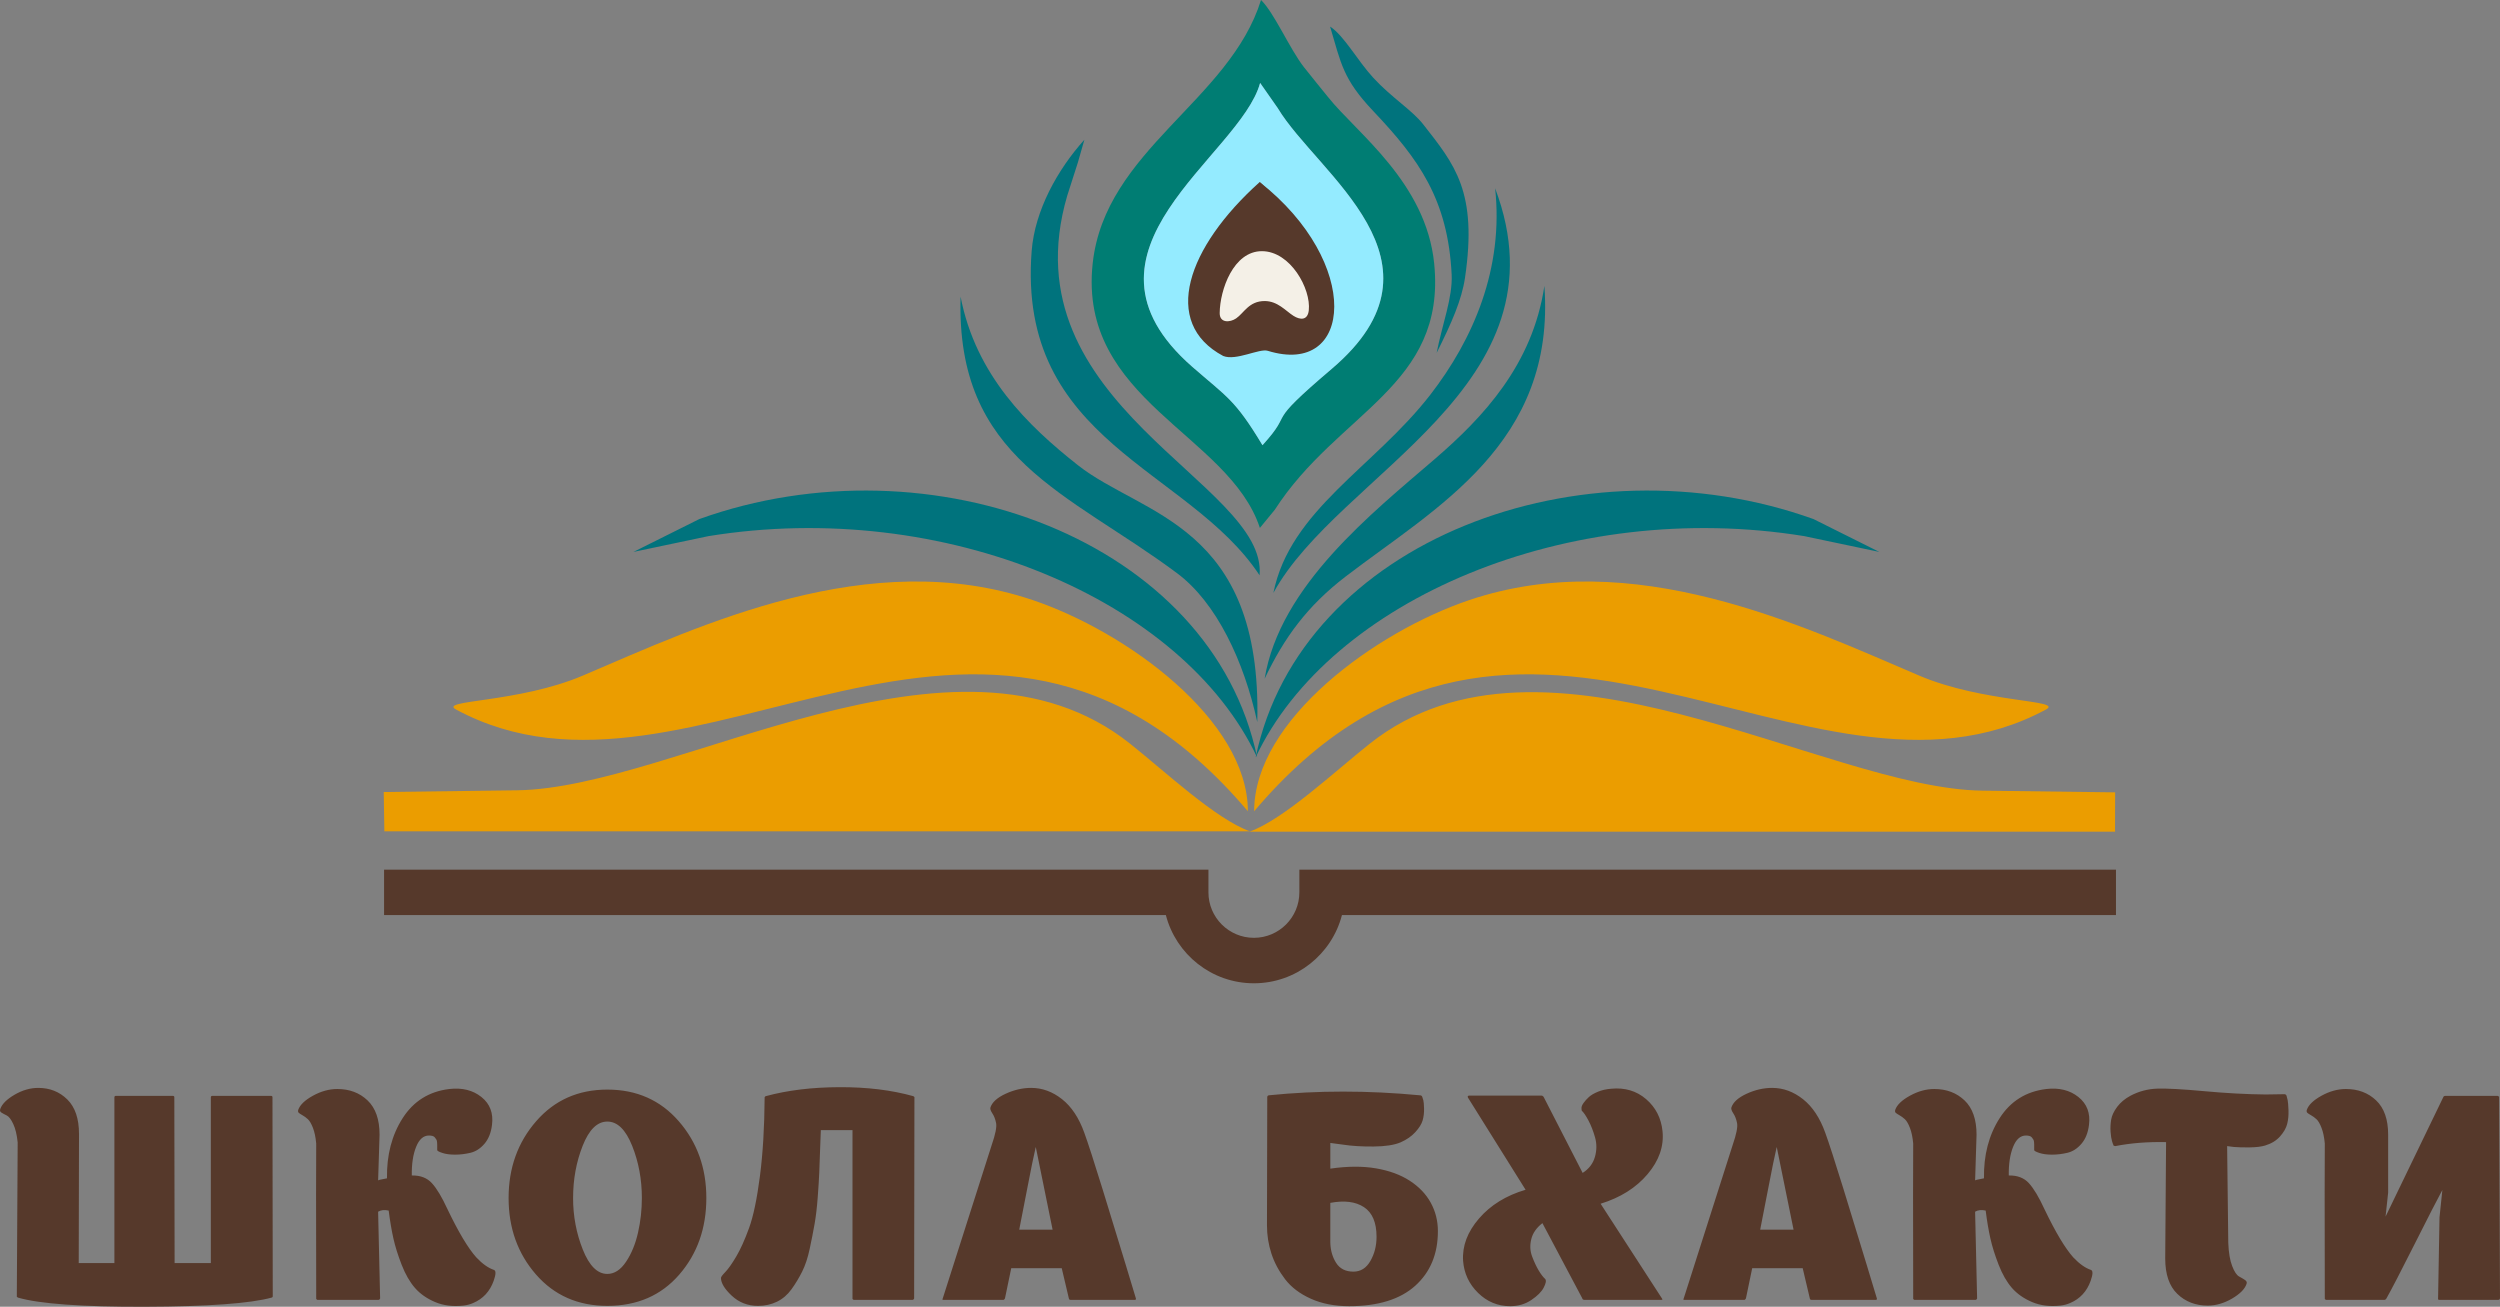
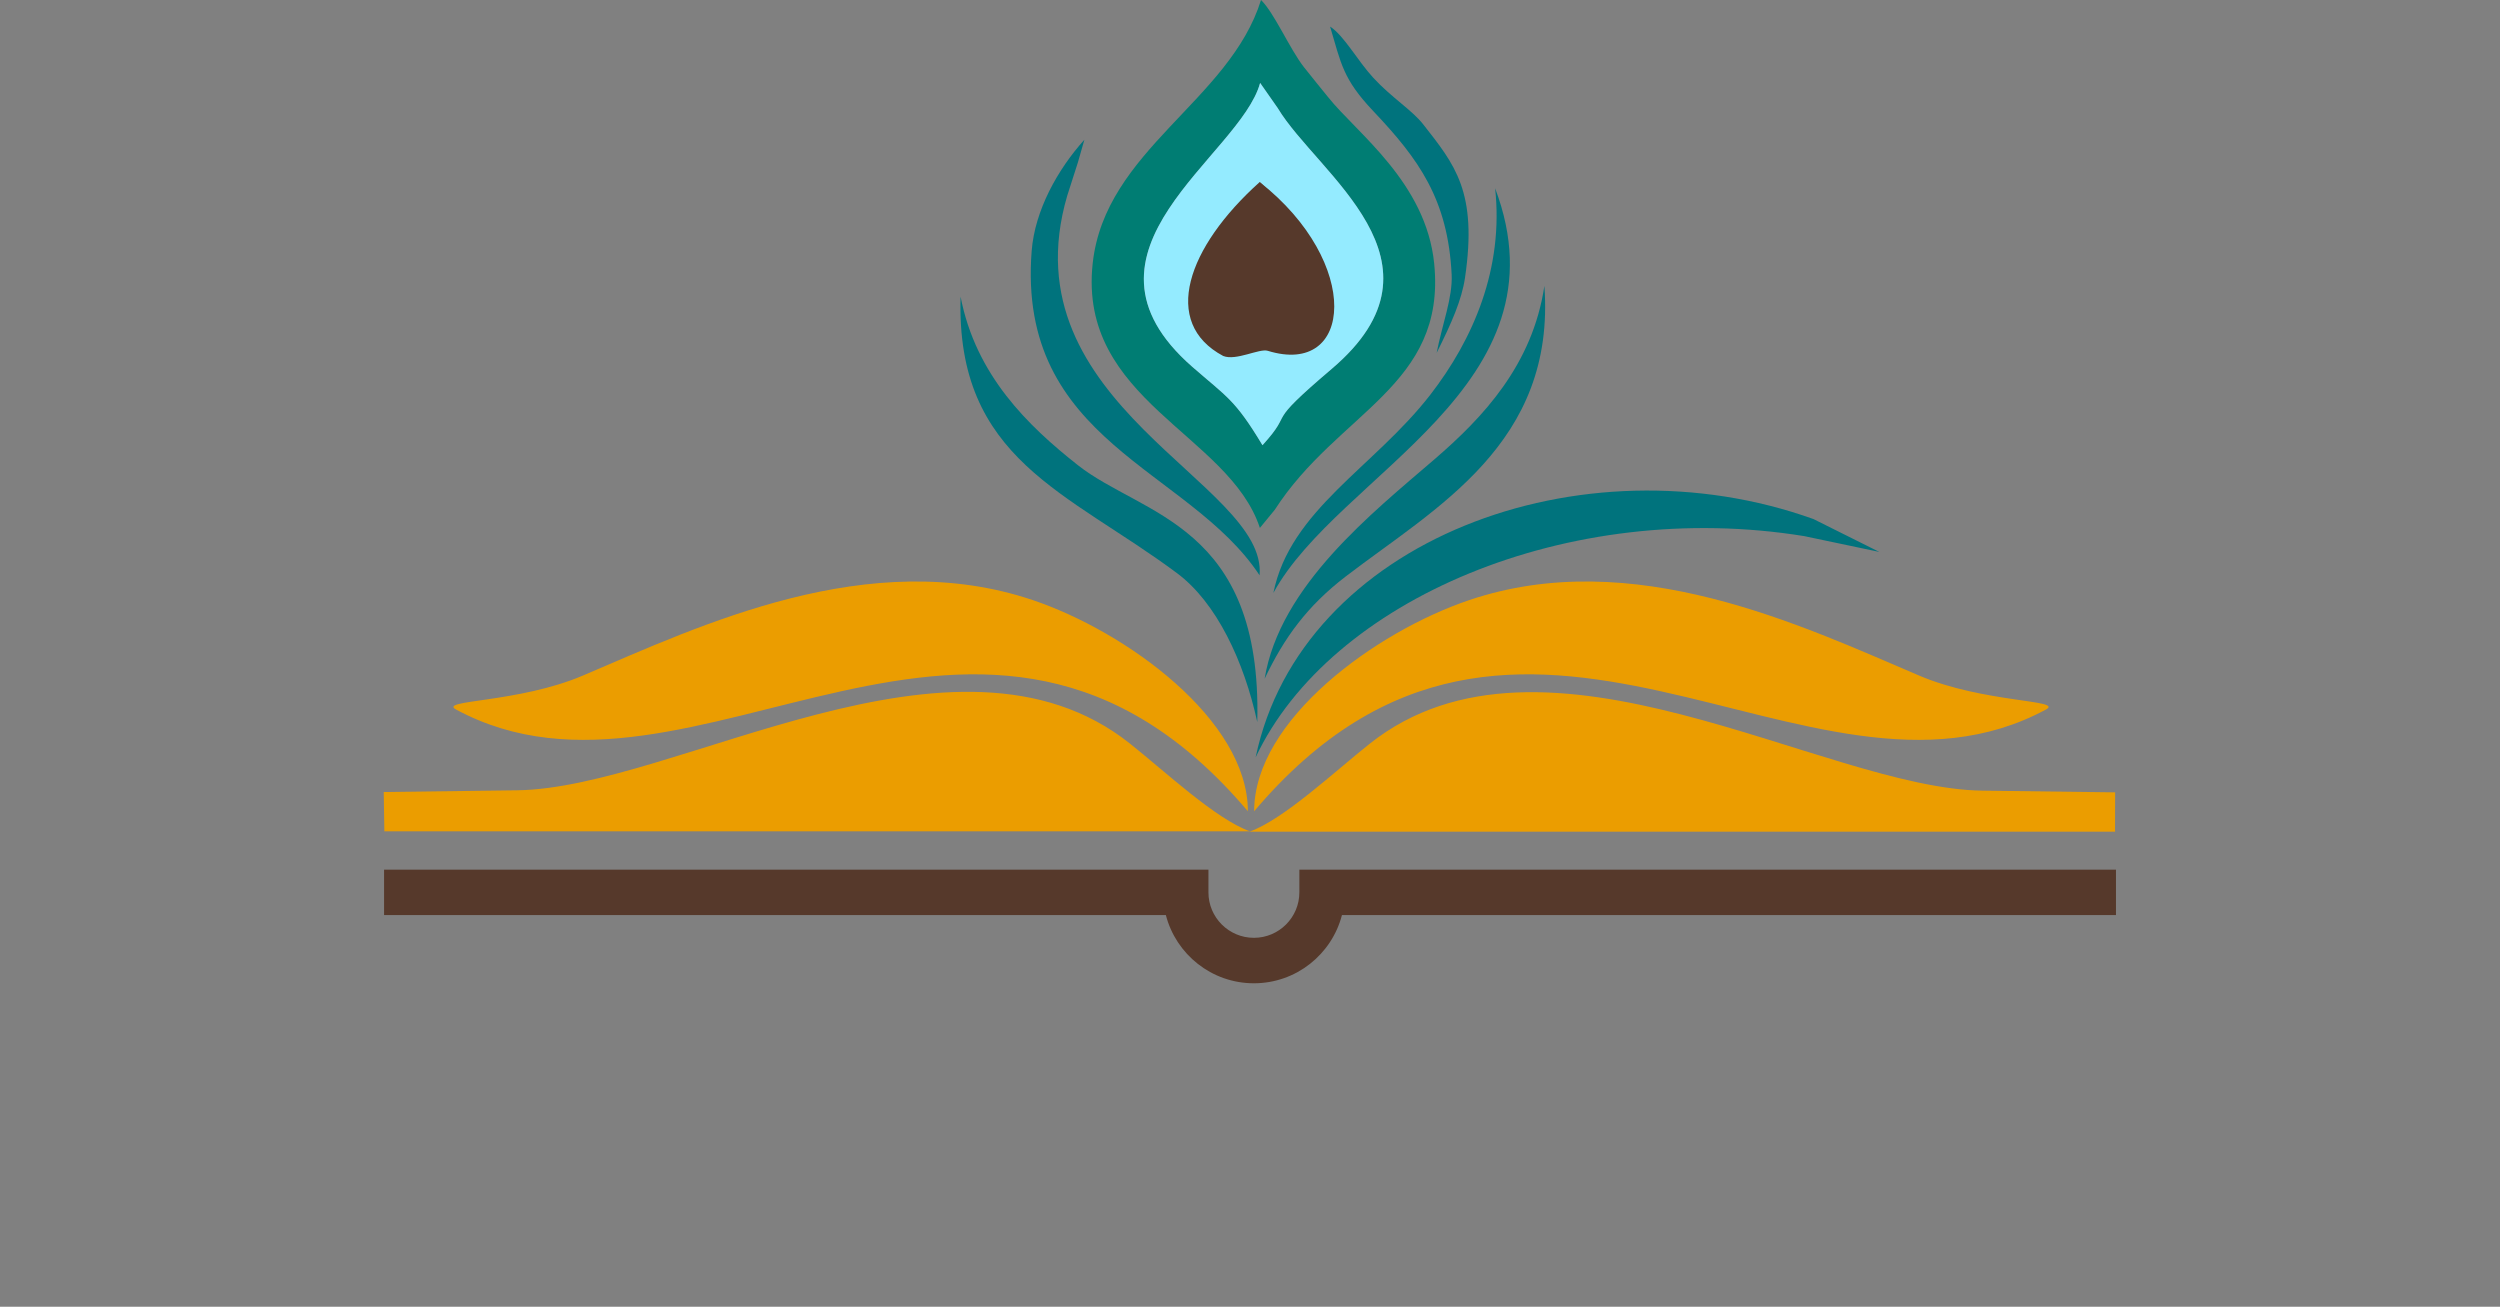
<svg xmlns="http://www.w3.org/2000/svg" xml:space="preserve" width="75.701mm" height="39.569mm" version="1.1" style="shape-rendering:geometricPrecision; text-rendering:geometricPrecision; image-rendering:optimizeQuality; fill-rule:evenodd; clip-rule:evenodd" viewBox="0 0 2859.76 1494.79">
  <rect x="0" y="0" width="2859.76" height="1494.79" fill="#808080" stroke="none" />
  <defs>
    <style type="text/css"> .fil5 {fill:#00737D} .fil3 {fill:#007D73} .fil2 {fill:#56392B} .fil4 {fill:#94EBFF} .fil1 {fill:#EB9D00} .fil6 {fill:#F4F0E7} .fil0 {fill:#56392B;fill-rule:nonzero} </style>
  </defs>
  <g id="Слой_x0020_1">
    <g id="_1995900642144">
-       <path class="fil0" d="M90.38 1296.98l-0.32 147.86 40.8 0 0 -189.64c0,-0.87 0.43,-1.42 1.31,-1.63l65.61 0c1.09,0 1.63,0.54 1.63,1.63l0.32 189.64 41.45 0 0 -189.64c0,-0.87 0.43,-1.42 1.31,-1.63l67.56 0c1.09,0 1.63,0.54 1.63,1.63l0.32 227.5c0,0.87 -0.43,1.41 -1.3,1.63 -24.59,6.74 -72.9,10.23 -144.92,10.45 -72.03,0.22 -120.44,-3.26 -145.25,-10.45 0,0 -0.43,-0.33 -1.3,-0.98 0,-0.22 0,-0.44 0,-0.65l0.98 -175.93c-0.87,-8.7 -2.56,-15.72 -5.06,-21.05 -2.5,-5.33 -5.01,-8.59 -7.51,-9.79 -2.5,-1.2 -4.51,-2.29 -6.04,-3.26 -1.52,-0.98 -1.96,-2.34 -1.31,-4.08 1.96,-5.66 7.4,-11.1 16.32,-16.32 8.92,-5.22 17.96,-7.83 27.09,-7.83 13.27,0 24.37,4.41 33.29,13.22 8.92,8.81 13.38,21.92 13.38,39.33zm474.67 155.69c2.4,0.87 2.29,5.01 -0.32,12.4 -4.35,12.19 -12.19,20.67 -23.5,25.46 -3.48,1.53 -7.18,2.5 -11.1,2.94 -12.19,1.31 -23.01,-0.05 -32.48,-4.08 -9.47,-4.03 -17.14,-9.41 -23.01,-16.16 -5.87,-6.75 -10.94,-15.56 -15.18,-26.44 -4.24,-10.88 -7.4,-20.95 -9.47,-30.2 -2.07,-9.25 -3.86,-19.86 -5.38,-31.82 -4.79,-1.09 -8.81,-0.65 -12.08,1.31l2.29 99.22c-0.22,0.87 -0.76,1.41 -1.63,1.63l-70.18 0c0,0 -0.43,-0.32 -1.3,-0.98 0,-0.22 0,-0.43 0,-0.65 -0.22,-99.88 -0.22,-158.96 0,-177.23 -0.65,-7.18 -1.9,-13.17 -3.76,-17.95 -1.85,-4.79 -3.81,-8.11 -5.87,-9.96 -2.07,-1.85 -4.08,-3.32 -6.04,-4.4 -1.96,-1.09 -3.37,-2.01 -4.24,-2.78 -0.87,-0.76 -1.09,-1.9 -0.65,-3.43 1.96,-5.66 7.56,-11.04 16.81,-16.16 9.25,-5.11 18.55,-7.67 27.91,-7.67 13.93,0 25.46,4.35 34.6,13.06 9.14,8.7 13.71,21.76 13.71,39.17l-1.63 52.23c0.87,-0.44 2.61,-0.87 5.22,-1.31 2.61,-0.43 4.25,-0.76 4.9,-0.98 -0.43,-26.55 5.55,-49.51 17.96,-68.87 12.4,-19.37 30.13,-30.46 53.2,-33.29 14.8,-1.74 27.09,1.31 36.88,9.14 9.8,7.83 13.82,18.5 12.08,31.99 -1.09,8.92 -3.97,16.1 -8.65,21.54 -4.68,5.44 -10.01,8.87 -15.99,10.28 -5.98,1.41 -11.86,2.12 -17.63,2.12 -5.76,0 -10.61,-0.65 -14.53,-1.96 -3.91,-1.31 -5.87,-2.4 -5.87,-3.26 0,-0.43 0,-1.41 0,-2.94 0,-1.52 0,-2.61 0,-3.26 0,-0.65 -0.05,-1.63 -0.16,-2.94 -0.11,-1.31 -0.38,-2.29 -0.82,-2.94 -0.43,-0.65 -0.98,-1.41 -1.63,-2.29 -0.65,-0.87 -1.58,-1.47 -2.77,-1.79 -1.2,-0.32 -2.56,-0.49 -4.08,-0.49 -6.31,0 -11.21,4.35 -14.69,13.06 -3.48,8.7 -5.11,19.58 -4.9,32.64 9.79,-0.22 17.46,2.72 23.01,8.81 5.55,6.09 11.48,15.99 17.79,29.7 12.62,26.33 23.61,44.72 32.96,55.16 6.96,7.4 13.71,12.19 20.24,14.36zm242.93 -82.26c0,34.6 -10.34,63.81 -31.01,87.64 -20.67,23.83 -48.09,35.74 -82.25,35.74 -33.51,0 -60.71,-11.97 -81.6,-35.9 -20.89,-23.94 -31.34,-53.1 -31.34,-87.48 0,-34.38 10.5,-63.65 31.5,-87.8 21,-24.15 48.14,-36.23 81.44,-36.23 33.51,0 60.76,12.08 81.76,36.23 21,24.15 31.5,53.42 31.5,87.8zm-152.43 0c0,20.68 3.7,40.31 11.1,58.92 7.4,18.61 16.75,27.91 28.07,27.91 8.05,0 15.18,-4.62 21.38,-13.87 6.2,-9.25 10.77,-20.34 13.71,-33.29 2.94,-12.95 4.41,-26.16 4.41,-39.66 0,-21.32 -3.7,-41.23 -11.1,-59.73 -7.4,-18.5 -16.86,-27.74 -28.4,-27.74 -11.53,0 -20.94,9.25 -28.23,27.74 -7.29,18.5 -10.93,38.41 -10.93,59.73zm389.15 -116.52c0,0 0.43,0.32 1.31,0.98 0,0.22 0,0.43 0,0.65l-0.33 229.79c-0.22,0.87 -0.76,1.41 -1.63,1.63l-67.56 0c0,0 -0.43,-0.32 -1.31,-0.98 0,-0.22 0,-0.43 0,-0.65l0 -192.58 -36.23 0c-0.22,4.13 -0.49,11.37 -0.82,21.71 -0.33,10.34 -0.65,19.31 -0.98,26.93 -0.32,7.62 -0.92,17.19 -1.79,28.72 -0.87,11.53 -2.07,21.6 -3.59,30.19 -1.52,8.6 -3.37,18.01 -5.55,28.23 -2.18,10.23 -5.06,18.93 -8.65,26.11 -3.59,7.18 -7.67,13.93 -12.24,20.24 -4.57,6.31 -10.12,11.04 -16.64,14.2 -6.53,3.15 -13.71,4.73 -21.54,4.73 -11.75,0 -21.76,-3.86 -30.03,-11.59 -8.27,-7.73 -12.4,-14.53 -12.4,-20.4 0,-1.09 1.68,-3.37 5.06,-6.85 3.37,-3.48 7.51,-9.36 12.41,-17.63 4.9,-8.27 9.79,-19.15 14.69,-32.64 4.9,-13.49 9.03,-33.24 12.4,-59.24 3.37,-26.01 5.17,-55.98 5.39,-89.92l0 -0.32c0.22,-0.65 0.65,-1.09 1.3,-1.31 24.81,-6.75 52.93,-10.17 84.37,-10.28 31.44,-0.11 59.57,3.32 84.37,10.28zm254.68 231.42c0.22,0.87 -0.11,1.41 -0.98,1.63l-73.76 0c-1.09,0 -1.74,-0.54 -1.96,-1.63l-8.16 -34.6 -57.77 0 -7.18 34.6c-0.22,0.43 -0.49,0.82 -0.82,1.14 -0.32,0.33 -0.71,0.49 -1.14,0.49l-0.33 0 -68.22 0c0,0 -0.32,-0.11 -0.98,-0.32 -0.22,-0.22 -0.11,-0.65 0.32,-1.31 37.43,-117.07 56.14,-175.71 56.14,-175.93 4.13,-11.97 5.76,-20.18 4.9,-24.64 -0.87,-4.46 -2.29,-8.16 -4.25,-11.1 -1.96,-2.94 -2.72,-5.17 -2.28,-6.69 1.96,-6.09 7.78,-11.37 17.46,-15.83 9.68,-4.46 19.42,-6.69 29.21,-6.69 12.62,0 24.37,4.3 35.25,12.89 10.88,8.59 19.37,21.38 25.46,38.35 4.13,11.32 11.1,32.81 20.89,64.47 9.79,31.66 18.6,60.44 26.44,86.33l11.75 38.84zm-133.5 -78.66l38.19 0 -19.26 -94.65c-2.18,9.14 -5.55,25.62 -10.12,49.45 -4.57,23.83 -7.51,38.9 -8.81,45.21zm355.87 -69.85c19.58,-2.83 36.99,-2.94 52.23,-0.32 15.23,2.61 28.12,7.34 38.68,14.2 10.55,6.86 18.55,15.23 23.99,25.13 5.44,9.9 8.16,20.73 8.16,32.48 0,26.11 -8.65,46.95 -25.95,62.51 -17.3,15.56 -42.49,23.34 -75.56,23.34 -16.54,0 -31.12,-2.83 -43.74,-8.49 -12.62,-5.66 -22.47,-13.11 -29.54,-22.36 -7.07,-9.25 -12.3,-19.04 -15.67,-29.38 -3.37,-10.34 -5.06,-21.05 -5.06,-32.15l0.32 -147.21c0.22,-0.87 0.76,-1.42 1.63,-1.63 55.92,-5.66 113.59,-5.66 173,0 1.3,0 2.18,0.54 2.61,1.63 0.43,1.09 0.87,2.45 1.3,4.08 0.44,1.63 0.71,4.84 0.82,9.63 0.11,4.79 -0.43,9.25 -1.63,13.38 -1.19,4.14 -3.97,8.59 -8.32,13.38 -4.35,4.79 -10.01,8.7 -16.97,11.75 -7.18,3.05 -17.46,4.62 -30.84,4.73 -13.38,0.11 -24.97,-0.6 -34.76,-2.12l-14.69 -1.96 0 29.38zm26.44 117.83c8.27,0 14.74,-4.08 19.42,-12.24 4.68,-8.16 7.02,-17.35 7.02,-27.58 0,-16.32 -4.79,-27.63 -14.36,-33.95 -9.58,-6.31 -22.41,-7.94 -38.52,-4.9l0 45.37c0.22,8.92 2.45,16.7 6.69,23.34 4.24,6.64 10.82,9.95 19.75,9.95zm352.92 30.68c0.87,1.09 0.65,1.63 -0.65,1.63l-88.13 0c-0.43,0 -0.87,-0.11 -1.3,-0.32 -0.44,-0.22 -0.76,-0.54 -0.98,-0.98l0 -0.32 -45.69 -86.17c-6.74,5.22 -10.99,11.31 -12.73,18.28 -1.74,6.97 -1.41,13.6 0.98,19.91 2.39,6.31 4.9,11.64 7.51,15.99 2.61,4.35 5.11,7.62 7.51,9.79 1.31,1.74 0.71,5 -1.79,9.79 -2.5,4.79 -7.23,9.52 -14.2,14.2 -6.96,4.68 -15.01,7.02 -24.15,7.02 -14.14,0 -26.38,-5.06 -36.72,-15.18 -10.34,-10.12 -16.05,-22.36 -17.14,-36.72 -1.09,-16.97 5.01,-33.13 18.28,-48.47 13.27,-15.34 31.01,-26.27 53.2,-32.8l-65.93 -105.43c-0.65,-1.52 -0.11,-2.29 1.63,-2.29l82.58 0c0.43,0 0.87,0.16 1.31,0.49 0.43,0.32 0.76,0.6 0.98,0.82l0.32 0.65 44.39 86.49c7.18,-4.57 11.86,-10.66 14.03,-18.28 2.18,-7.62 2.23,-15.07 0.16,-22.36 -2.07,-7.29 -4.57,-13.71 -7.51,-19.26 -2.94,-5.55 -5.49,-9.3 -7.67,-11.26 -0.22,-0.65 -0.33,-1.74 -0.33,-3.26 0,-1.52 0.82,-3.43 2.45,-5.71 1.63,-2.28 3.65,-4.51 6.04,-6.69 2.39,-2.18 5.82,-4.19 10.28,-6.04 4.46,-1.85 9.52,-2.99 15.18,-3.43 15.67,-1.53 28.99,2.45 39.98,11.91 10.99,9.47 17.25,21.71 18.77,36.72 1.74,17.19 -3.97,33.56 -17.14,49.13 -13.17,15.56 -31.06,26.82 -53.69,33.78l70.18 108.36zm245.86 0c0.22,0.87 -0.11,1.41 -0.98,1.63l-73.76 0c-1.09,0 -1.74,-0.54 -1.96,-1.63l-8.16 -34.6 -57.77 0 -7.18 34.6c-0.22,0.43 -0.49,0.82 -0.82,1.14 -0.32,0.33 -0.71,0.49 -1.14,0.49l-0.33 0 -68.22 0c0,0 -0.32,-0.11 -0.98,-0.32 -0.22,-0.22 -0.11,-0.65 0.32,-1.31 37.43,-117.07 56.14,-175.71 56.14,-175.93 4.13,-11.97 5.76,-20.18 4.9,-24.64 -0.87,-4.46 -2.29,-8.16 -4.25,-11.1 -1.96,-2.94 -2.72,-5.17 -2.28,-6.69 1.96,-6.09 7.78,-11.37 17.46,-15.83 9.68,-4.46 19.42,-6.69 29.21,-6.69 12.62,0 24.37,4.3 35.25,12.89 10.88,8.59 19.37,21.38 25.46,38.35 4.13,11.32 11.1,32.81 20.89,64.47 9.79,31.66 18.6,60.44 26.44,86.33l11.75 38.84zm-133.5 -78.66l38.19 0 -19.26 -94.65c-2.18,9.14 -5.55,25.62 -10.12,49.45 -4.57,23.83 -7.51,38.9 -8.81,45.21zm378.38 46.02c2.4,0.87 2.29,5.01 -0.32,12.4 -4.35,12.19 -12.19,20.67 -23.5,25.46 -3.48,1.53 -7.18,2.5 -11.1,2.94 -12.19,1.31 -23.01,-0.05 -32.48,-4.08 -9.47,-4.03 -17.14,-9.41 -23.01,-16.16 -5.87,-6.75 -10.94,-15.56 -15.18,-26.44 -4.24,-10.88 -7.4,-20.95 -9.47,-30.2 -2.07,-9.25 -3.86,-19.86 -5.38,-31.82 -4.79,-1.09 -8.81,-0.65 -12.08,1.31l2.29 99.22c-0.22,0.87 -0.76,1.41 -1.63,1.63l-70.18 0c0,0 -0.43,-0.32 -1.3,-0.98 0,-0.22 0,-0.43 0,-0.65 -0.22,-99.88 -0.22,-158.96 0,-177.23 -0.65,-7.18 -1.9,-13.17 -3.76,-17.95 -1.85,-4.79 -3.81,-8.11 -5.87,-9.96 -2.07,-1.85 -4.08,-3.32 -6.04,-4.4 -1.96,-1.09 -3.37,-2.01 -4.24,-2.78 -0.87,-0.76 -1.09,-1.9 -0.65,-3.43 1.96,-5.66 7.56,-11.04 16.81,-16.16 9.25,-5.11 18.55,-7.67 27.91,-7.67 13.93,0 25.46,4.35 34.6,13.06 9.14,8.7 13.71,21.76 13.71,39.17l-1.63 52.23c0.87,-0.44 2.61,-0.87 5.22,-1.31 2.61,-0.43 4.25,-0.76 4.9,-0.98 -0.43,-26.55 5.55,-49.51 17.96,-68.87 12.4,-19.37 30.13,-30.46 53.2,-33.29 14.8,-1.74 27.09,1.31 36.88,9.14 9.8,7.83 13.82,18.5 12.08,31.99 -1.09,8.92 -3.97,16.1 -8.65,21.54 -4.68,5.44 -10.01,8.87 -15.99,10.28 -5.98,1.41 -11.86,2.12 -17.63,2.12 -5.76,0 -10.61,-0.65 -14.53,-1.96 -3.91,-1.31 -5.87,-2.4 -5.87,-3.26 0,-0.43 0,-1.41 0,-2.94 0,-1.52 0,-2.61 0,-3.26 0,-0.65 -0.05,-1.63 -0.16,-2.94 -0.11,-1.31 -0.38,-2.29 -0.82,-2.94 -0.43,-0.65 -0.98,-1.41 -1.63,-2.29 -0.65,-0.87 -1.58,-1.47 -2.77,-1.79 -1.2,-0.32 -2.56,-0.49 -4.08,-0.49 -6.31,0 -11.21,4.35 -14.69,13.06 -3.48,8.7 -5.11,19.58 -4.9,32.64 9.79,-0.22 17.46,2.72 23.01,8.81 5.55,6.09 11.48,15.99 17.79,29.7 12.62,26.33 23.61,44.72 32.96,55.16 6.96,7.4 13.71,12.19 20.24,14.36zm223.67 -199.43c0.44,1.31 0.87,2.99 1.31,5.06 0.43,2.07 0.76,5.93 0.98,11.59 0.22,5.66 -0.27,10.88 -1.47,15.67 -1.19,4.79 -3.91,9.57 -8.16,14.36 -4.24,4.79 -9.95,8.27 -17.14,10.45 -4.35,1.3 -10.17,2.01 -17.46,2.12 -7.29,0.11 -13.44,-0.05 -18.44,-0.49l-7.51 -0.98 1.3 110.65c0.44,11.1 1.9,19.91 4.41,26.44 2.5,6.53 5.17,10.55 8,12.08 2.83,1.52 5.11,2.88 6.85,4.08 1.74,1.2 2.29,2.67 1.63,4.4 -1.96,5.88 -7.51,11.48 -16.64,16.81 -9.14,5.33 -18.39,8 -27.75,8 -13.92,0 -25.51,-4.46 -34.76,-13.38 -9.25,-8.92 -13.87,-22.41 -13.87,-40.47l0.98 -133.17c-21.11,-0.44 -40.47,1.09 -58.1,4.57 -0.43,0 -0.87,-0.11 -1.3,-0.32 -0.44,-0.22 -0.76,-0.43 -0.98,-0.65l0 -0.65c-0.22,-0.22 -0.71,-1.58 -1.47,-4.08 -0.76,-2.5 -1.31,-6.04 -1.63,-10.61 -0.33,-4.57 -0.11,-9.19 0.65,-13.87 0.76,-4.68 3.05,-9.57 6.86,-14.69 3.81,-5.11 8.98,-9.41 15.5,-12.89 9.57,-5.01 19.8,-7.67 30.68,-8 10.88,-0.32 28.78,0.65 53.69,2.94 24.91,2.29 48.25,3.54 70.01,3.76l21.22 -0.33c1.31,0 2.18,0.54 2.61,1.63zm243.25 1.96l0.98 230.11c-0.22,0.87 -0.76,1.41 -1.63,1.63l-67.89 0c0,0 -0.32,-0.11 -0.98,-0.32 -0.43,-0.22 -0.54,-0.65 -0.33,-1.31l1.63 -92.7 3.26 -31.34c-5.22,9.58 -15.72,30.03 -31.49,61.36 -15.78,31.33 -26.6,52.22 -32.48,62.67 -0.22,0.43 -0.54,0.82 -0.98,1.14 -0.43,0.33 -0.87,0.49 -1.3,0.49l-0.33 0 -66.59 0c0,0 -0.43,-0.32 -1.3,-0.98 0,-0.22 0,-0.43 0,-0.65 -0.22,-99.88 -0.22,-158.96 0,-177.23 -0.65,-7.18 -1.9,-13.17 -3.76,-17.95 -1.85,-4.79 -3.81,-8.11 -5.87,-9.96 -2.07,-1.85 -4.08,-3.32 -6.04,-4.4 -1.96,-1.09 -3.37,-2.01 -4.24,-2.78 -0.87,-0.76 -1.09,-1.9 -0.65,-3.43 1.96,-5.66 7.56,-11.04 16.81,-16.16 9.25,-5.11 18.55,-7.67 27.91,-7.67 13.93,0 25.46,4.35 34.6,13.06 9.14,8.7 13.71,21.76 13.71,39.17l0 66.26 -2.94 27.42 65.94 -136.43c0.22,-0.65 0.54,-1.09 0.98,-1.31 0.43,-0.22 0.76,-0.32 0.98,-0.32l0.32 0 60.06 0c0,0 0.54,0.32 1.63,0.98 0,0.22 0,0.43 0,0.65z" />
      <g>
        <path class="fil1" d="M2419.4 951.34l-990.07 0c39,-13.93 96.9,-68.36 137.4,-100.53 199.08,-158.15 519.22,51.26 700.86,53.61l151.93 1.96 -0.12 44.95zm-739.03 -264.79c187.37,-63.4 380.51,28.95 514.93,86.24 73.83,31.47 165.87,27.61 145.12,38.81 -271.74,146.7 -602.87,-241.48 -905.8,116.42 0,-104.67 139.12,-205.39 245.76,-241.47zm-1240.71 264.39l990.07 0c-39,-13.93 -96.9,-68.36 -137.4,-100.53 -199.09,-158.15 -519.23,51.26 -700.86,53.61l-152.53 1.97 0.73 44.95zm742.03 -264.39c-187.37,-63.4 -380.51,28.95 -514.93,86.24 -73.83,31.47 -165.87,27.61 -145.12,38.81 271.74,146.7 602.87,-241.48 905.8,116.42 0,-104.67 -139.11,-205.39 -245.76,-241.47z" />
        <path class="fil2" d="M1434.33 1124.78c-48.37,0 -89.12,-33.19 -100.69,-78l-894.3 0 0 -52 943 0 0 26.01c0,28.66 23.33,51.98 52,51.98 28.69,0 52,-23.32 52,-51.98l0 -26.01 934.14 0 0 52 -885.43 0c-11.57,44.81 -52.34,78 -100.71,78z" />
        <path class="fil3" d="M1442.48 0c-35.92,115.58 -178.49,171.69 -192.55,301.3 -17.01,156.69 155.98,195.11 191.25,302.59l17.04 -20.76c72.2,-112.05 196.38,-141.38 182.36,-281.6 -9.27,-92.78 -88.71,-149.43 -121.29,-190.34 -9.44,-11.85 -17.55,-21.34 -27.84,-34.55 -16.22,-20.82 -33.71,-61.78 -48.97,-76.64zm1.67 509.26c-31.6,-52.55 -40.49,-54.89 -80.32,-89.71 -152.04,-132.9 54.77,-240.56 77.63,-324.7l20.17 28.83c45.2,75.44 206.26,175.51 61.8,298.2 -80.61,68.46 -40.67,44.93 -79.27,87.38z" />
-         <path class="fil4" d="M1444.16 509.26c38.6,-42.45 -1.34,-18.92 79.27,-87.38 144.46,-122.69 -16.6,-222.76 -61.8,-298.2l-20.17 -28.83c-22.87,84.14 -229.67,191.81 -77.63,324.7 39.84,34.82 48.72,37.16 80.33,89.71zm-0.12 -113.23c-18.61,-24.4 -18.84,-22.3 -38.35,-40.99 -62.32,-59.71 20,-104.52 35.53,-146.79 1.23,1 2.74,2.42 3.52,3.2 21.44,21.38 61.81,68.64 62.26,95.58 0.51,31.26 -35.46,63.3 -62.96,89.01z" />
+         <path class="fil4" d="M1444.16 509.26c38.6,-42.45 -1.34,-18.92 79.27,-87.38 144.46,-122.69 -16.6,-222.76 -61.8,-298.2l-20.17 -28.83c-22.87,84.14 -229.67,191.81 -77.63,324.7 39.84,34.82 48.72,37.16 80.33,89.71m-0.12 -113.23c-18.61,-24.4 -18.84,-22.3 -38.35,-40.99 -62.32,-59.71 20,-104.52 35.53,-146.79 1.23,1 2.74,2.42 3.52,3.2 21.44,21.38 61.81,68.64 62.26,95.58 0.51,31.26 -35.46,63.3 -62.96,89.01z" />
        <path class="fil2" d="M1440.96 208.25c-83.12,74.56 -113.07,160.96 -41.73,198.95 14.66,5.89 41.4,-8.88 50.93,-5.92 97.75,30.3 108.25,-100.7 -9.21,-193.02z" />
        <path class="fil5" d="M1456.62 678.26c74.38,-136.77 339.47,-235.94 253.65,-462.88 9.97,91.44 -24.8,172.62 -74.38,236.48 -64.16,82.64 -160.2,131.59 -179.27,226.4z" />
        <path class="fil5" d="M1440.83 658.07c-81.11,-122.82 -277.67,-152.03 -260.71,-370.93 3.61,-46.59 29.81,-93.48 60.32,-127.32l-7.42 25.95 -12.23 38.16c-70.19,239.74 229.51,328.38 220.04,434.13z" />
        <path class="fil5" d="M1643.38 403.64c6.41,-32.83 18.47,-63.29 17.17,-89.63 -4.27,-85.99 -37.54,-131.91 -89.63,-186.9 -34.94,-36.87 -36.82,-54.52 -49.44,-96.72 15.9,10.22 31.54,39.2 49.44,58.58 21.2,22.97 44.34,36.93 57.21,53.4 35.93,45.97 62.26,76.8 47.68,175.45 -3.74,25.26 -15.25,51.49 -32.42,85.82z" />
        <path class="fil5" d="M1446.61 776.42c22.33,-46.98 48.82,-83.34 92.83,-117.06 102.86,-78.82 240.37,-151.9 227.18,-332.34 -13.42,90.59 -70.54,150.82 -125.66,198.31 -71.33,61.46 -176.95,144.77 -194.36,251.1z" />
        <path class="fil5" d="M1438.2 825.93c-15.16,-69.49 -46.54,-136.56 -91.8,-170.28 -125.03,-93.14 -253.16,-129.95 -247.58,-316.32 17.31,89.92 76.97,147.64 134.08,192.71 73.91,58.34 210.97,67.32 205.31,293.89z" />
-         <path class="fil5" d="M1438.03 866.35c-51.88,-248.35 -373.15,-367.66 -638.08,-272.6l-75.38 37.61 85.82 -18.07c269.28,-43.77 542.85,72.7 627.64,253.06z" />
-         <path class="fil6" d="M1443.49 287.31c32.59,0 56.32,43.07 53.64,67.68 -1.26,11.61 -9.72,11.26 -17.65,6.22 -8.87,-5.65 -17.94,-16.85 -32.87,-16.85 -17.99,0 -23.64,13.75 -32.62,19.86 -7,4.78 -18.89,5.53 -18.78,-6.15 0.28,-26.64 15.7,-70.76 48.28,-70.76z" />
        <path class="fil5" d="M1436.33 866.35c51.88,-248.35 373.16,-367.66 638.09,-272.6l75.38 37.61 -85.82 -18.07c-269.28,-43.77 -542.86,72.7 -627.65,253.06z" />
      </g>
    </g>
  </g>
</svg>